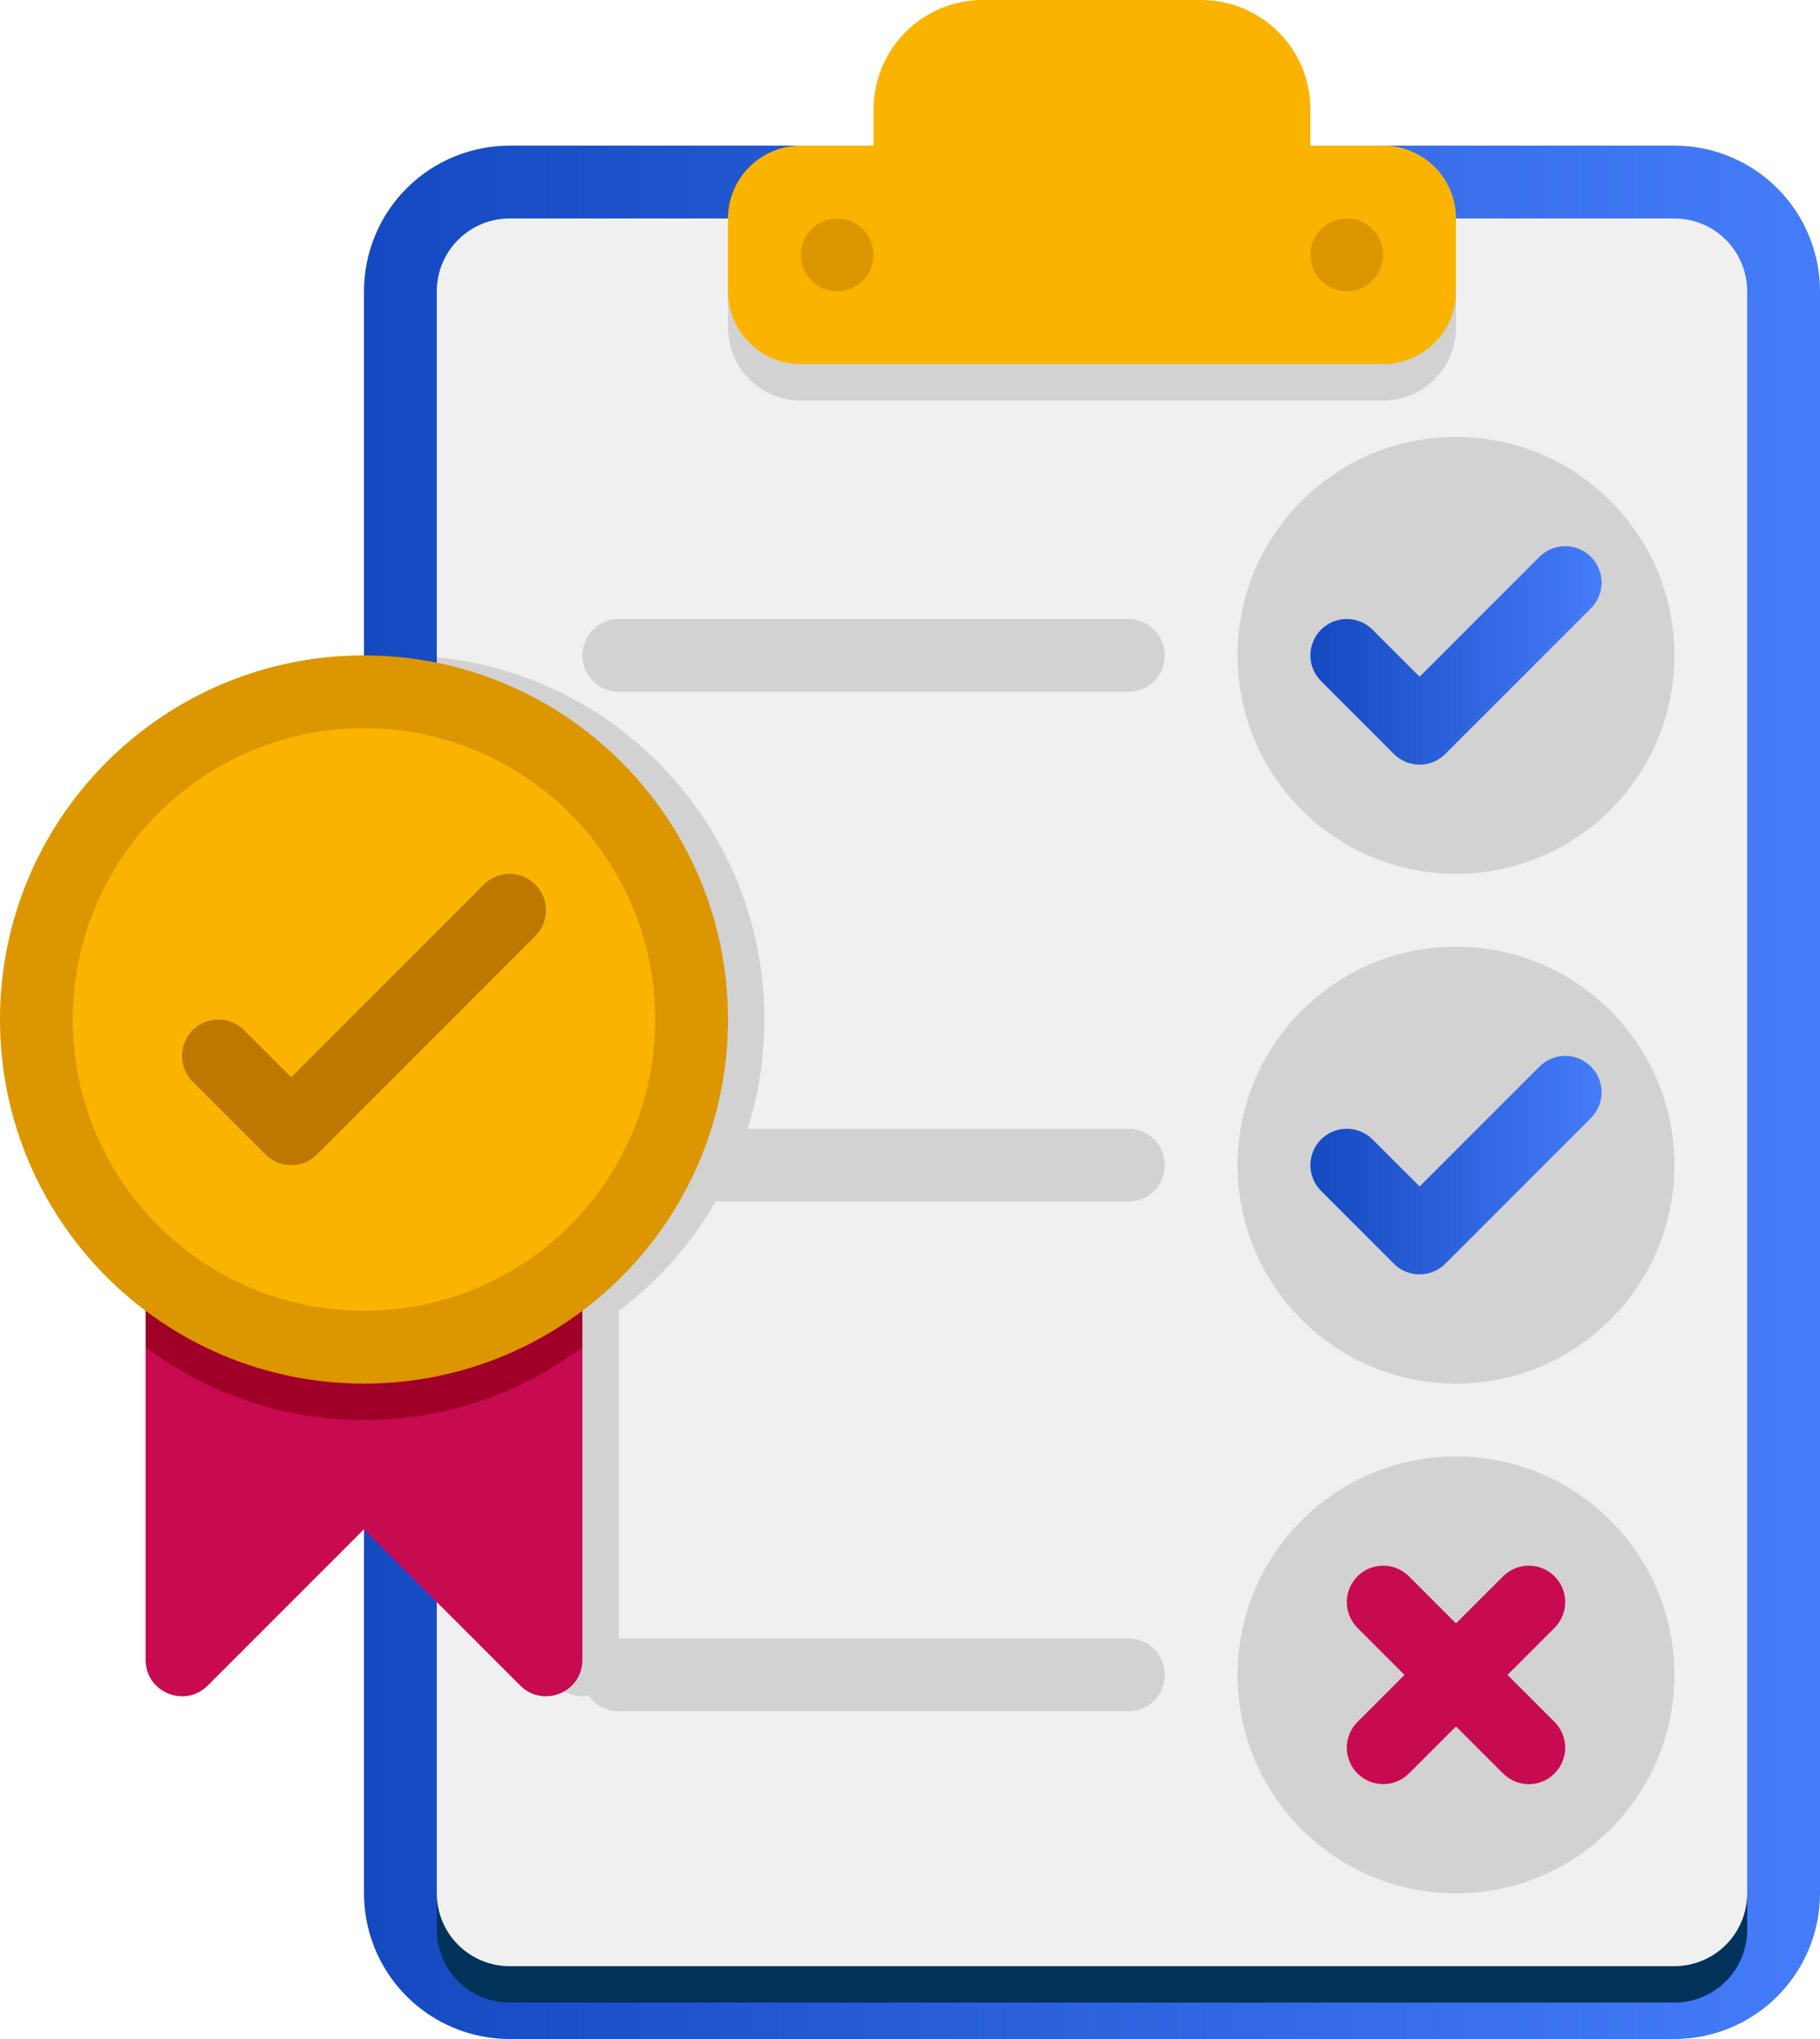
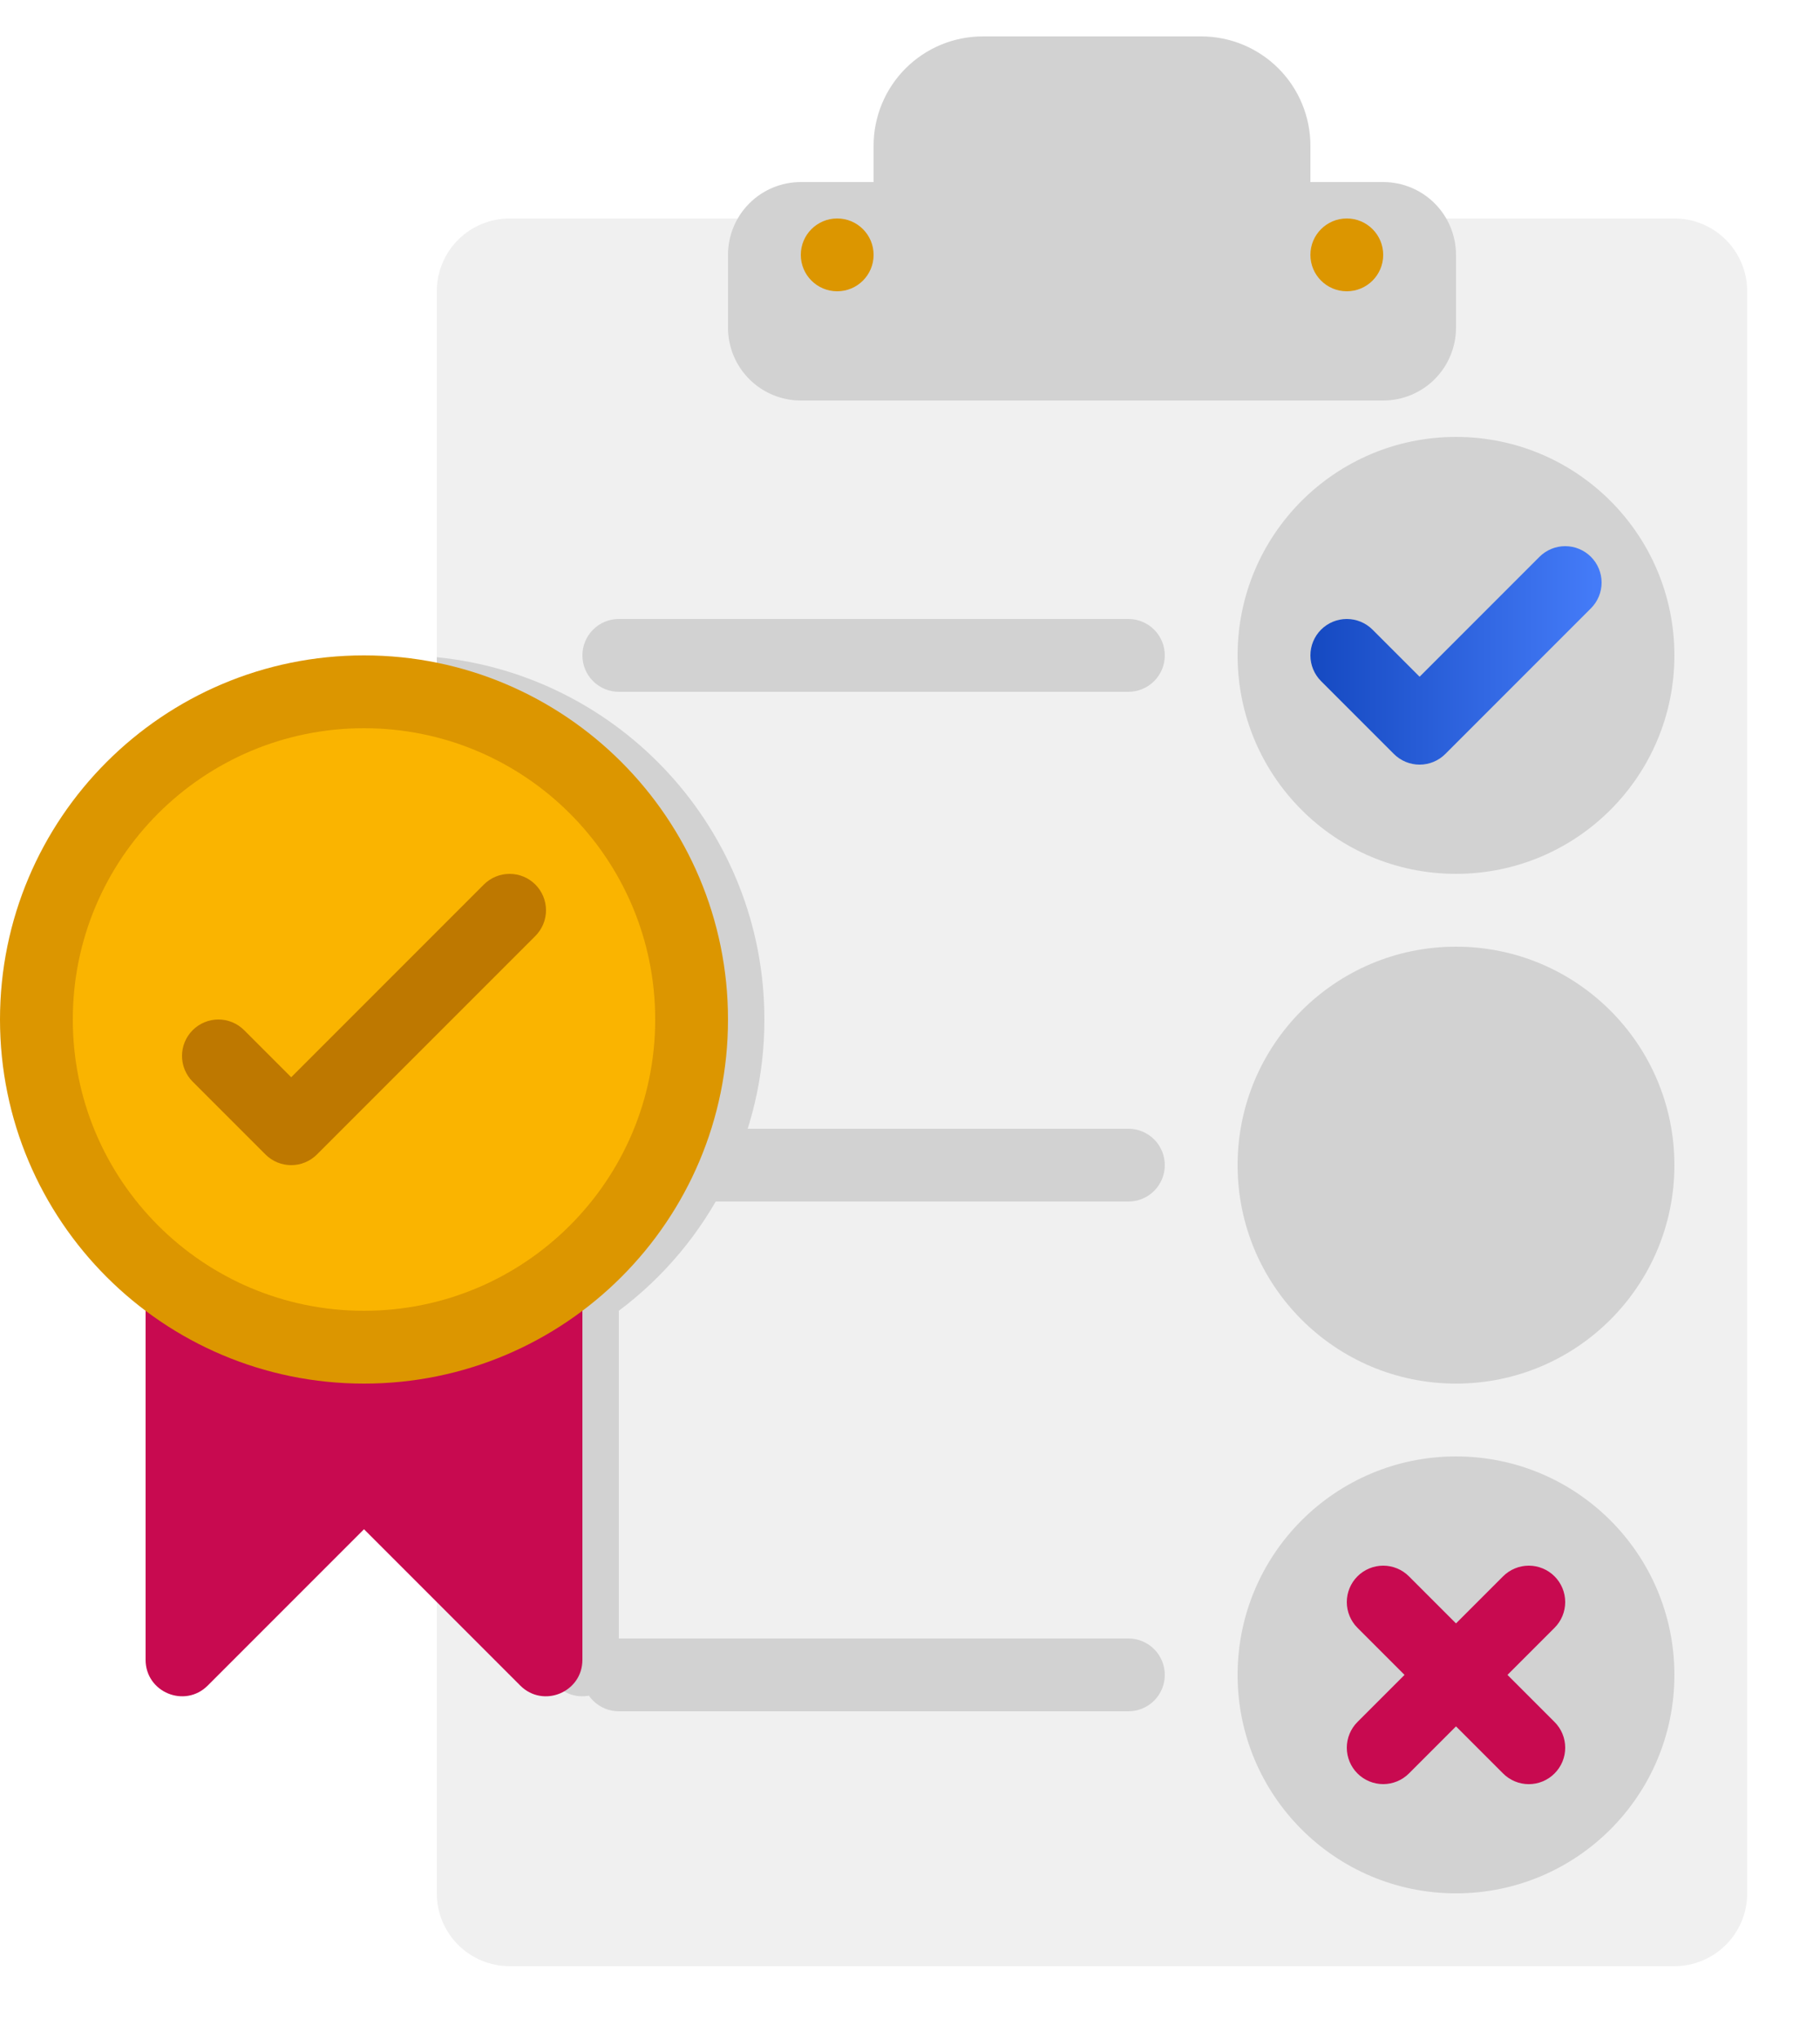
<svg xmlns="http://www.w3.org/2000/svg" width="400" height="448" viewBox="0 0 400 448" fill="none">
-   <path d="M112 448H368C376.487 448 384.626 444.629 390.627 438.627C396.629 432.626 400 424.487 400 416V64C400 55.513 396.629 47.374 390.627 41.373C384.626 35.371 376.487 32 368 32H112C103.513 32 95.374 35.371 89.373 41.373C83.371 47.374 80 55.513 80 64V416C80 424.487 83.371 432.626 89.373 438.627C95.374 444.629 103.513 448 112 448Z" fill="url(#paint0_linear_40_3)" />
-   <path d="M112 440H368C372.243 440 376.313 438.314 379.314 435.314C382.314 432.313 384 428.243 384 424V72C384 67.757 382.314 63.687 379.314 60.686C376.313 57.686 372.243 56 368 56H112C107.757 56 103.687 57.686 100.686 60.686C97.686 63.687 96 67.757 96 72V424C96 428.243 97.686 432.313 100.686 435.314C103.687 438.314 107.757 440 112 440Z" fill="#00325A" />
  <path d="M112 432H368C372.243 432 376.313 430.314 379.314 427.314C382.314 424.313 384 420.243 384 416V64C384 59.757 382.314 55.687 379.314 52.686C376.313 49.686 372.243 48 368 48H112C107.757 48 103.687 49.686 100.686 52.686C97.686 55.687 96 59.757 96 64V416C96 420.243 97.686 424.313 100.686 427.314C103.687 430.314 107.757 432 112 432Z" fill="#F0F0F0" />
  <path d="M96 144.4V344L122.344 370.344C127.384 375.384 136 371.816 136 364.688V288C145.944 280.556 154.014 270.894 159.569 259.784C165.124 248.674 168.011 236.421 168 224C168 182.52 136.424 148.408 96 144.4ZM192 40V32C192 25.635 194.529 19.53 199.029 15.029C203.53 10.529 209.635 8 216 8H264C270.365 8 276.47 10.529 280.971 15.029C285.471 19.53 288 25.635 288 32V40H304C308.243 40 312.313 41.686 315.314 44.686C318.314 47.687 320 51.757 320 56V72C320 76.243 318.314 80.313 315.314 83.314C312.313 86.314 308.243 88 304 88H176C171.757 88 167.687 86.314 164.686 83.314C161.686 80.313 160 76.243 160 72V56C160 51.757 161.686 47.687 164.686 44.686C167.687 41.686 171.757 40 176 40H192Z" fill="#D2D2D2" />
-   <path d="M192 32V24C192 17.635 194.529 11.53 199.029 7.029C203.53 2.529 209.635 0 216 0H264C270.365 0 276.47 2.529 280.971 7.029C285.471 11.53 288 17.635 288 24V32H304C308.243 32 312.313 33.686 315.314 36.686C318.314 39.687 320 43.757 320 48V64C320 68.243 318.314 72.313 315.314 75.314C312.313 78.314 308.243 80 304 80H176C171.757 80 167.687 78.314 164.686 75.314C161.686 72.313 160 68.243 160 64V48C160 43.757 161.686 39.687 164.686 36.686C167.687 33.686 171.757 32 176 32H192Z" fill="#FAB400" />
  <path d="M296 64C300.418 64 304 60.418 304 56C304 51.582 300.418 48 296 48C291.582 48 288 51.582 288 56C288 60.418 291.582 64 296 64Z" fill="#DC9600" />
  <path d="M184 64C188.418 64 192 60.418 192 56C192 51.582 188.418 48 184 48C179.582 48 176 51.582 176 56C176 60.418 179.582 64 184 64Z" fill="#DC9600" />
  <path d="M320 192C346.51 192 368 170.51 368 144C368 117.49 346.51 96 320 96C293.49 96 272 117.49 272 144C272 170.51 293.49 192 320 192Z" fill="#D2D2D2" />
  <path d="M312.001 168C310.95 168.001 309.91 167.795 308.939 167.392C307.968 166.99 307.087 166.4 306.345 165.656L290.345 149.656C288.845 148.156 288.002 146.121 288.002 144C288.002 141.879 288.845 139.844 290.345 138.344C291.845 136.844 293.879 136.001 296.001 136.001C298.122 136.001 300.157 136.844 301.657 138.344L312.001 148.688L338.345 122.344C339.087 121.601 339.969 121.012 340.94 120.61C341.91 120.208 342.95 120.001 344.001 120.001C345.051 120.001 346.091 120.208 347.062 120.61C348.032 121.012 348.914 121.601 349.657 122.344C350.399 123.087 350.989 123.969 351.391 124.939C351.793 125.909 352 126.95 352 128C352 129.05 351.793 130.091 351.391 131.061C350.989 132.031 350.399 132.913 349.657 133.656L317.657 165.656C316.915 166.4 316.033 166.99 315.063 167.392C314.092 167.795 313.051 168.001 312.001 168Z" fill="url(#paint1_linear_40_3)" />
  <path d="M320 304C346.51 304 368 282.51 368 256C368 229.49 346.51 208 320 208C293.49 208 272 229.49 272 256C272 282.51 293.49 304 320 304Z" fill="#D2D2D2" />
-   <path d="M312.001 280C310.95 280.001 309.91 279.795 308.939 279.392C307.968 278.99 307.087 278.4 306.345 277.656L290.345 261.656C288.845 260.156 288.002 258.121 288.002 256C288.002 253.879 288.845 251.844 290.345 250.344C291.845 248.844 293.879 248.001 296.001 248.001C298.122 248.001 300.157 248.844 301.657 250.344L312.001 260.688L338.345 234.344C339.087 233.601 339.969 233.012 340.94 232.61C341.91 232.208 342.95 232.001 344.001 232.001C345.051 232.001 346.091 232.208 347.062 232.61C348.032 233.012 348.914 233.601 349.657 234.344C350.399 235.087 350.989 235.969 351.391 236.939C351.793 237.909 352 238.95 352 240C352 241.05 351.793 242.091 351.391 243.061C350.989 244.031 350.399 244.913 349.657 245.656L317.657 277.656C316.915 278.4 316.033 278.99 315.063 279.392C314.092 279.795 313.051 280.001 312.001 280Z" fill="url(#paint2_linear_40_3)" />
  <path d="M320 416C346.51 416 368 394.51 368 368C368 341.49 346.51 320 320 320C293.49 320 272 341.49 272 368C272 394.51 293.49 416 320 416Z" fill="#D2D2D2" />
  <path d="M331.313 368L341.657 357.656C343.157 356.156 344 354.121 344 352C344 349.879 343.157 347.844 341.657 346.344C340.157 344.844 338.122 344.001 336.001 344.001C333.879 344.001 331.845 344.844 330.345 346.344L320.001 356.688L309.657 346.344C308.157 344.844 306.122 344.001 304.001 344.001C301.879 344.001 299.845 344.844 298.345 346.344C296.845 347.844 296.002 349.879 296.002 352C296.002 354.121 296.845 356.156 298.345 357.656L308.689 368L298.345 378.344C297.602 379.087 297.013 379.969 296.611 380.939C296.209 381.909 296.002 382.95 296.002 384C296.002 385.05 296.209 386.091 296.611 387.061C297.013 388.031 297.602 388.913 298.345 389.656C299.087 390.399 299.969 390.988 300.94 391.39C301.91 391.792 302.95 391.999 304.001 391.999C305.051 391.999 306.091 391.792 307.062 391.39C308.032 390.988 308.914 390.399 309.657 389.656L320.001 379.312L330.345 389.656C331.086 390.401 331.967 390.993 332.938 391.397C333.909 391.8 334.949 392.008 336.001 392.008C337.052 392.008 338.093 391.8 339.064 391.397C340.034 390.993 340.916 390.401 341.657 389.656C342.4 388.914 342.99 388.032 343.393 387.062C343.795 386.091 344.002 385.051 344.002 384C344.002 382.949 343.795 381.909 343.393 380.938C342.99 379.968 342.4 379.086 341.657 378.344L331.313 368Z" fill="#C80A50" />
  <path d="M248 152H136C133.878 152 131.843 151.157 130.343 149.657C128.843 148.157 128 146.122 128 144C128 141.878 128.843 139.843 130.343 138.343C131.843 136.843 133.878 136 136 136H248C250.122 136 252.157 136.843 253.657 138.343C255.157 139.843 256 141.878 256 144C256 146.122 255.157 148.157 253.657 149.657C252.157 151.157 250.122 152 248 152ZM248 264H136C133.878 264 131.843 263.157 130.343 261.657C128.843 260.157 128 258.122 128 256C128 253.878 128.843 251.843 130.343 250.343C131.843 248.843 133.878 248 136 248H248C250.122 248 252.157 248.843 253.657 250.343C255.157 251.843 256 253.878 256 256C256 258.122 255.157 260.157 253.657 261.657C252.157 263.157 250.122 264 248 264ZM248 376H136C133.878 376 131.843 375.157 130.343 373.657C128.843 372.157 128 370.122 128 368C128 365.878 128.843 363.843 130.343 362.343C131.843 360.843 133.878 360 136 360H248C250.122 360 252.157 360.843 253.657 362.343C255.157 363.843 256 365.878 256 368C256 370.122 255.157 372.157 253.657 373.657C252.157 375.157 250.122 376 248 376Z" fill="#D2D2D2" />
  <path d="M114.344 370.344L80 336L45.656 370.344C40.616 375.384 32 371.816 32 364.688V256H128V364.688C128 371.816 119.384 375.384 114.344 370.344Z" fill="#C80A50" />
-   <path d="M32 296C45.368 306.04 61.992 312 80 312C98.008 312 114.632 306.048 128 296V256H32V296Z" fill="#A00028" />
  <path d="M80 304C124.183 304 160 268.183 160 224C160 179.817 124.183 144 80 144C35.817 144 0 179.817 0 224C0 268.183 35.817 304 80 304Z" fill="#DC9600" />
  <path d="M80 288C115.346 288 144 259.346 144 224C144 188.654 115.346 160 80 160C44.654 160 16 188.654 16 224C16 259.346 44.654 288 80 288Z" fill="#FAB400" />
  <path d="M64.001 256C62.95 256.001 61.91 255.795 60.939 255.392C59.968 254.99 59.087 254.4 58.345 253.656L42.345 237.656C41.602 236.913 41.013 236.031 40.611 235.061C40.209 234.091 40.002 233.05 40.002 232C40.002 230.95 40.209 229.909 40.611 228.939C41.013 227.969 41.602 227.087 42.345 226.344C43.087 225.601 43.969 225.012 44.94 224.61C45.91 224.208 46.95 224.001 48.001 224.001C49.051 224.001 50.091 224.208 51.062 224.61C52.032 225.012 52.914 225.601 53.657 226.344L64.001 236.688L106.345 194.344C107.845 192.844 109.879 192.001 112.001 192.001C114.122 192.001 116.157 192.844 117.657 194.344C119.157 195.844 120 197.879 120 200C120 202.121 119.157 204.156 117.657 205.656L69.657 253.656C68.915 254.4 68.033 254.99 67.063 255.392C66.092 255.795 65.051 256.001 64.001 256Z" fill="#BE7800" />
  <defs>
    <linearGradient id="paint0_linear_40_3" x1="80" y1="240" x2="400" y2="240" gradientUnits="userSpaceOnUse">
      <stop stop-color="#1549C1" />
      <stop offset="1" stop-color="#457CF9" />
    </linearGradient>
    <linearGradient id="paint1_linear_40_3" x1="288.002" y1="144.001" x2="352" y2="144.001" gradientUnits="userSpaceOnUse">
      <stop stop-color="#1549C1" />
      <stop offset="1" stop-color="#457CF9" />
    </linearGradient>
    <linearGradient id="paint2_linear_40_3" x1="288.002" y1="256.001" x2="352" y2="256.001" gradientUnits="userSpaceOnUse">
      <stop stop-color="#1549C1" />
      <stop offset="1" stop-color="#457CF9" />
    </linearGradient>
  </defs>
</svg>